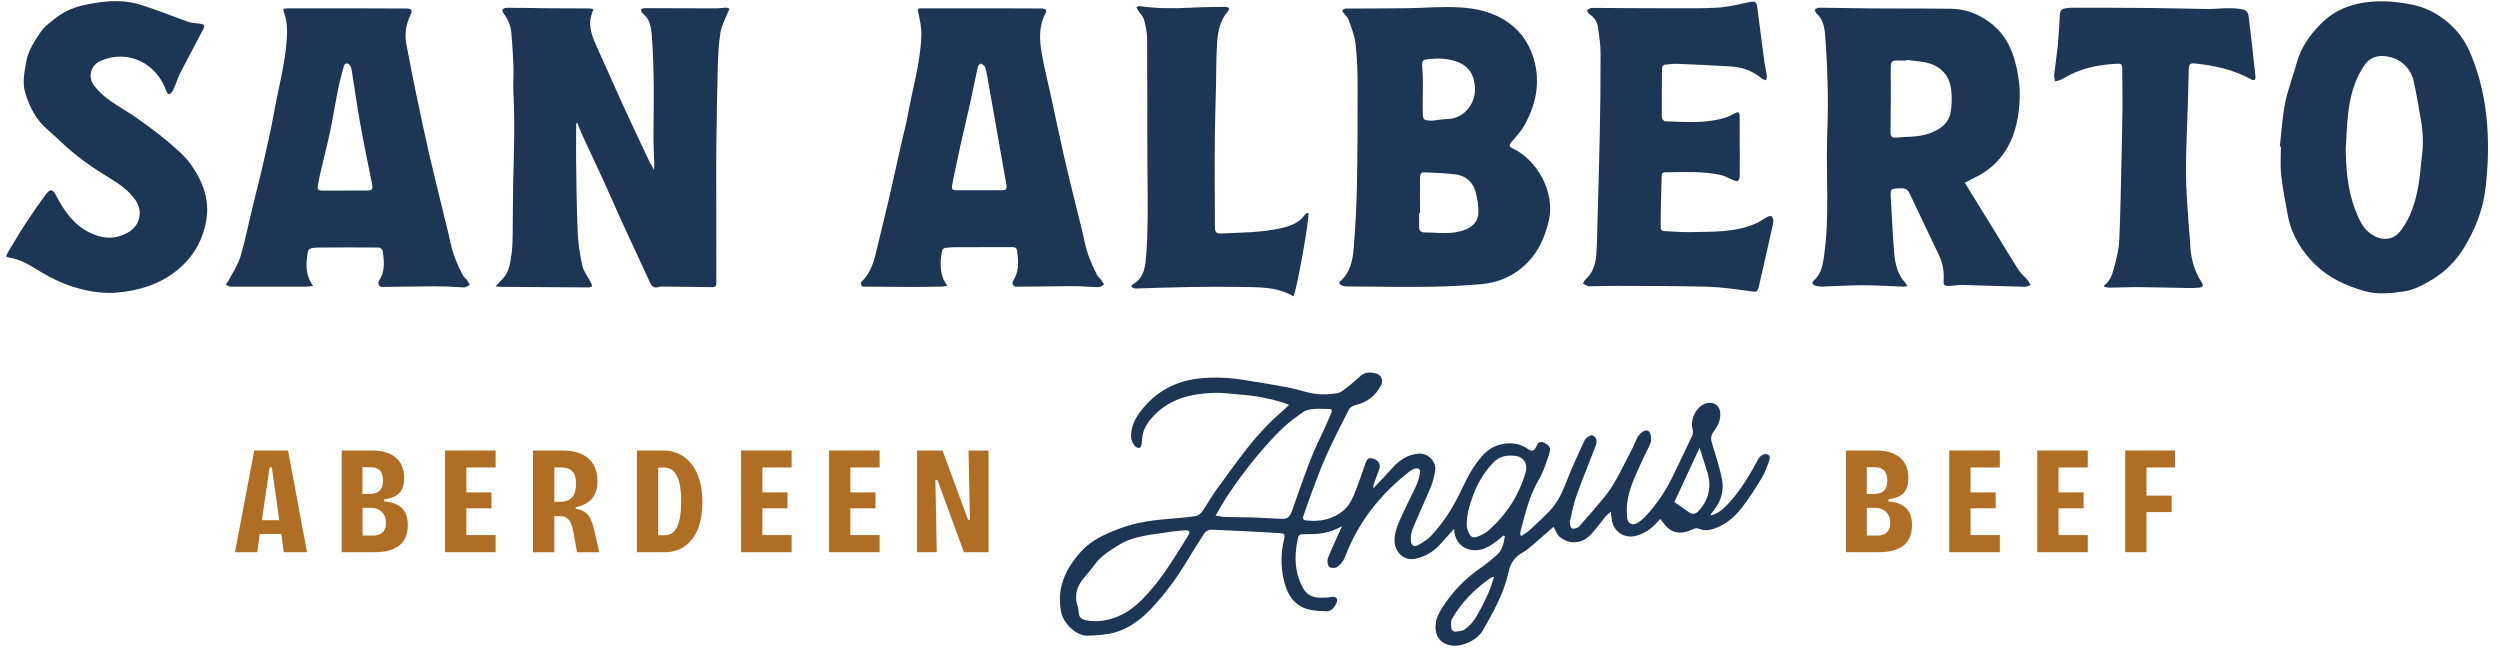
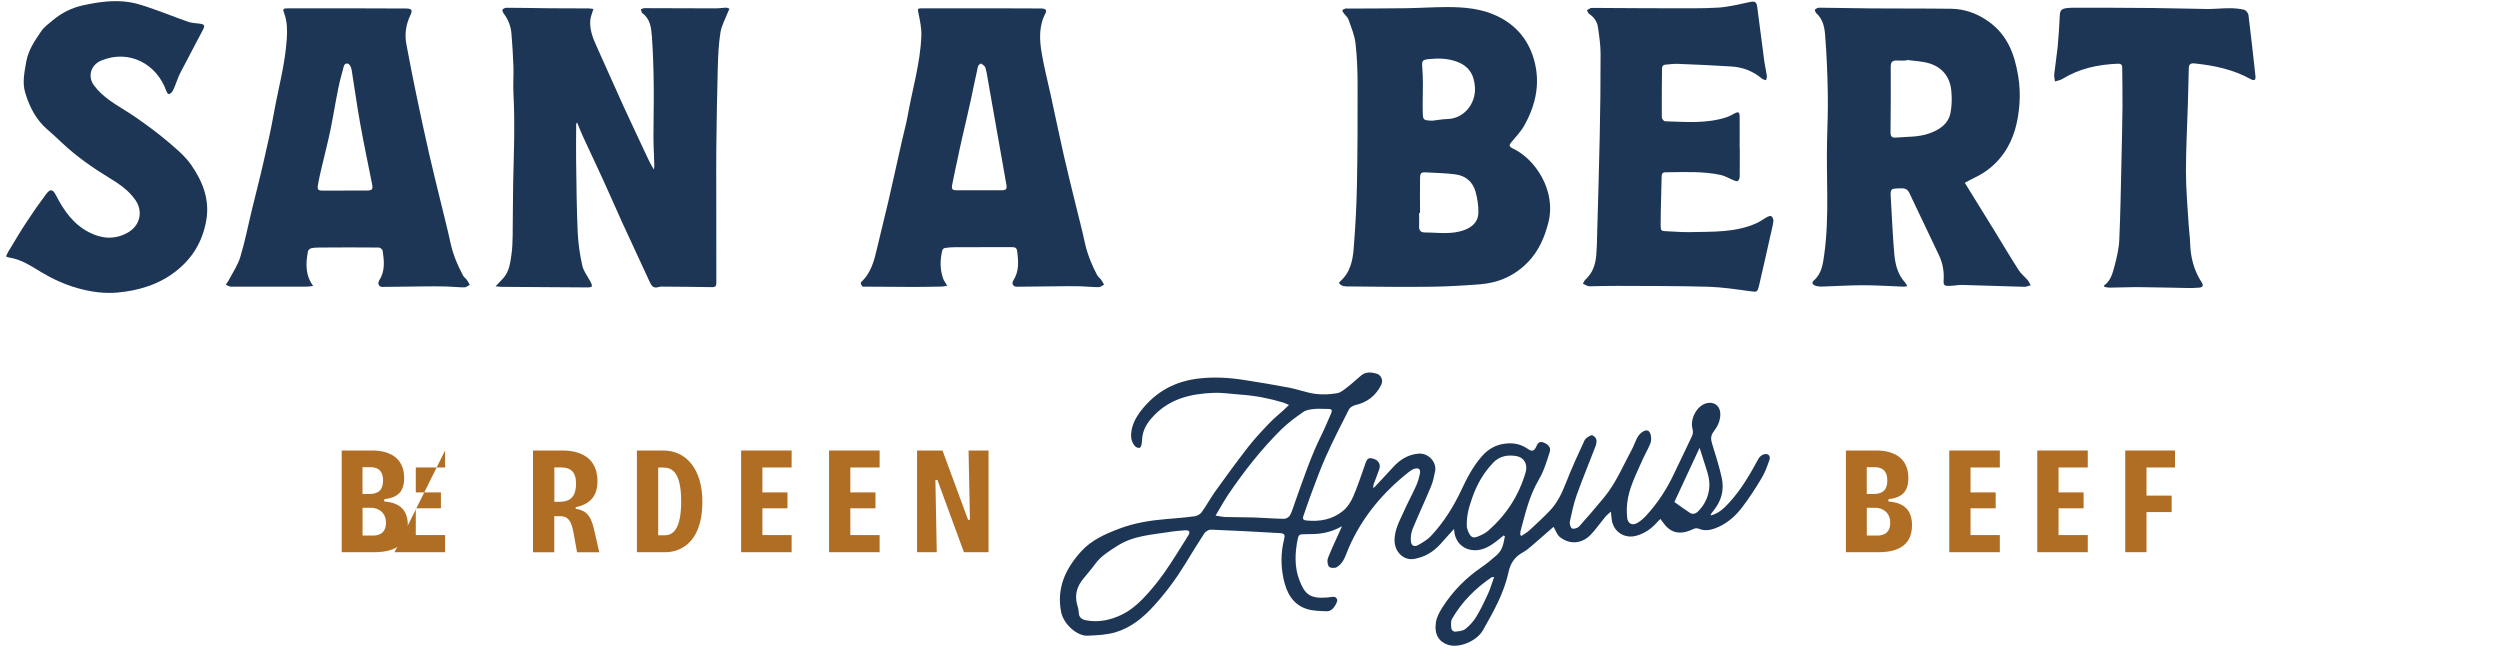
<svg xmlns="http://www.w3.org/2000/svg" fill="none" height="53" viewBox="0 0 203 53" width="203">
  <g fill="#af6e23">
-     <path d="m20.638 36.581h2.751l1.541 8.257h-1.89l-.198-1.477h-1.75l-.209 1.477h-1.803l1.564-8.257zm.622 5.658h1.413l-.599-4.28h-.186l-.622 4.28z" />
    <path d="m27.753 36.581h2.489c1.274 0 2.576.523 2.576 2.227 0 1.099-.5 1.599-1.617 1.727v.186c1.326.099 1.913.75 1.913 1.925 0 1.477-.936 2.192-2.716 2.192h-2.652v-8.257zm2.187 3.53c.477 0 1.163-.076 1.163-1.087 0-1.012-.663-1.087-1.041-1.087h-.628v2.175h.5zm.337 3.378c.349 0 1.064-.087 1.064-1.041 0-.837-.616-1.215-1.215-1.215h-.686v2.25h.837z" />
-     <path d="m36.14 36.581h4.105v1.378h-2.378v2.024h2.041v1.291h-2.041v2.175h2.378v1.39h-4.105z" />
+     <path d="m36.14 36.581v1.378h-2.378v2.024h2.041v1.291h-2.041v2.175h2.378v1.39h-4.105z" />
    <path d="m43.286 36.581h2.425c.791 0 2.803.198 2.803 2.489 0 1.012-.401 1.826-1.768 2.117v.128c1.087.151 1.314.89 1.541 1.89l.372 1.64h-1.803l-.262-1.454c-.151-.826-.314-1.477-1.099-1.477h-.488v2.931h-1.727v-8.257zm2.175 4.164c.785 0 1.314-.36 1.314-1.477 0-1-.477-1.314-1.25-1.314h-.512v2.791z" />
    <path d="m51.717 36.581h2.152c1.826 0 3.163 1.489 3.163 4.152 0 3.617-2.099 4.105-2.977 4.105h-2.338zm1.727 1.378v5.507h.523c.739 0 1.343-.587 1.343-2.751 0-2.477-.814-2.751-1.454-2.751h-.413z" />
    <path d="m60.18 36.581h4.1v1.378h-2.373v2.024h2.035v1.291h-2.035v2.175h2.373v1.39h-4.1z" />
    <path d="m67.32 36.581h4.105v1.378h-2.378v2.024h2.041v1.291h-2.041v2.175h2.378v1.39h-4.105z" />
    <path d="m74.467 36.581h2.064l2.076 5.629h.151l-.111-5.629h1.622v8.257h-2l-2.152-5.867h-.163l.111 5.867h-1.599z" />
    <path d="m149.894 36.581h2.489c1.273 0 2.576.523 2.576 2.227 0 1.099-.5 1.599-1.617 1.727v.186c1.326.099 1.913.75 1.913 1.925 0 1.477-.936 2.192-2.715 2.192h-2.652v-8.257zm2.192 3.53c.477 0 1.163-.076 1.163-1.087 0-1.012-.663-1.087-1.041-1.087h-.628v2.175h.5zm.337 3.378c.349 0 1.064-.087 1.064-1.041 0-.837-.616-1.215-1.215-1.215h-.686v2.25h.837z" />
    <path d="m158.28 36.581h4.105v1.378h-2.378v2.024h2.041v1.291h-2.041v2.175h2.378v1.39h-4.105z" />
    <path d="m165.426 36.581h4.1v1.378h-2.373v2.024h2.035v1.291h-2.035v2.175h2.373v1.39h-4.1z" />
    <path d="m172.569 36.581h4.041v1.378h-2.314v2.285h2.041v1.337h-2.041v3.256h-1.727z" />
  </g>
  <path d="m48.183.737c-.093.32-.221.599-.25.884-.07.756.198 1.448.506 2.128.721 1.593 1.425 3.198 2.151 4.792.587 1.285 1.198 2.564 1.797 3.85.215.459.419.925.715 1.384.012-.116.029-.238.029-.355-.023-.797-.07-1.593-.07-2.396 0-1.343.041-2.687.023-4.024-.017-1.349-.052-2.704-.151-4.053-.052-.686-.134-1.413-.779-1.884-.076-.052-.076-.209-.111-.314.099-.029.198-.087.297-.087 1.936 0 3.873.012 5.809.017.268 0 .529-.052.797-.058.099 0 .198.058.291.087-.041.087-.087.174-.122.262-.215.558-.529 1.105-.616 1.686-.151.936-.186 1.902-.215 2.855-.058 2.105-.087 4.21-.116 6.315-.018 1.204-.006 2.413-.006 3.617 0 2.501 0 5.007.006 7.513 0 .262-.064.366-.349.36-1.279-.023-2.564-.029-3.844-.041-.169 0-.349-.017-.506.035-.395.122-.552-.07-.704-.401-.727-1.593-1.477-3.181-2.21-4.774-.512-1.117-.994-2.25-1.506-3.367-.558-1.221-1.134-2.431-1.698-3.652-.169-.372-.32-.756-.494-1.175-.035.07-.07.105-.07.14 0 .977-.023 1.954-.006 2.931.029 1.948.041 3.896.128 5.838.041.913.174 1.832.378 2.727.105.471.454.89.68 1.337.052.099.105.221.099.326 0 .041-.18.099-.273.099-2.338-.012-4.675-.029-7.013-.046-.151 0-.302-.023-.541-.041.25-.262.436-.459.622-.657.494-.547.57-1.244.669-1.925.076-.512.087-1.035.099-1.553.023-1.425.012-2.855.041-4.28.058-2.408.151-4.809.023-7.217-.041-.739.023-1.477 0-2.216-.029-.89-.093-1.785-.163-2.675-.046-.605-.267-1.151-.634-1.64-.064-.087-.128-.262-.087-.314.07-.087.221-.145.337-.145 1.157 0 2.32.029 3.477.041 1.058.012 2.123 0 3.181.012.128 0 .25.029.384.047" fill="#1e3656" />
  <path d="m108.736 22.98c.017-.046.023-.087.052-.105.849-.715 1.058-1.721 1.134-2.733.134-1.698.227-3.402.262-5.106.052-2.716.058-5.431.052-8.147 0-1.122-.041-2.25-.169-3.367-.075-.663-.349-1.303-.57-1.936-.064-.192-.256-.337-.383-.512-.053-.07-.14-.198-.111-.233.052-.076.157-.116.25-.145.064-.023.145 0 .215 0 1.582-.012 3.164-.006 4.745-.029 1.099-.017 2.204-.093 3.303-.093 1.384 0 2.757.116 4.036.721 1.506.715 2.506 1.872 2.983 3.46.576 1.925.192 3.733-.767 5.443-.28.5-.698.925-1.065 1.372-.197.238-.133.361.128.483 1.797.82 3.577 3.419 2.89 6.048-.308 1.192-.785 2.285-1.651 3.181-1.064 1.099-2.378 1.686-3.89 1.803-1.303.099-2.606.18-3.914.198-2.227.029-4.454 0-6.681-.023-.303 0-.64.023-.855-.273m6.559-5.699h-.058c0 .349.017.704 0 1.053-.023.343.105.535.465.535 1.076 0 2.163.198 3.222-.204.663-.25 1.116-.692 1.128-1.401.012-.558-.076-1.128-.221-1.669-.215-.82-.797-1.332-1.64-1.442-.75-.099-1.512-.116-2.268-.157-.558-.029-.605 0-.61.57-.018.907 0 1.808 0 2.716m.959-7.484c.419-.047.837-.128 1.262-.14 1.337-.029 2.314-1.233 2.239-2.57-.064-1.058-.518-1.768-1.553-2.117-.721-.244-1.442-.256-2.181-.18-.523.052-.587.116-.546.651.035.454.052.913.052 1.367 0 .744-.029 1.494-.011 2.239.011.709.034.709.744.744" fill="#1e3656" />
  <path d="m159.536 14.833c.826 1.337 1.628 2.628 2.425 3.925.651 1.058 1.285 2.134 1.959 3.181.192.302.495.529.727.808.099.122.163.273.245.413-.163.046-.332.128-.495.128-1.68-.041-3.367-.105-5.047-.151-.349-.006-.698.07-1.047.076-.442.012-.506-.052-.477-.488.041-.704-.081-1.372-.384-2.006-.796-1.669-1.593-3.338-2.384-5.013-.139-.296-.314-.424-.668-.413-.908.017-.908 0-.849.907.093 1.483.145 2.966.279 4.449.075.832.279 1.646.878 2.297.064.064.099.157.174.285-.134.023-.221.052-.308.046-1.099-.041-2.198-.116-3.297-.116s-2.251.081-3.373.111c-.174 0-.36-.023-.523-.087-.169-.07-.297-.227-.105-.395.669-.57.756-1.367.867-2.157.424-3.088.145-6.187.226-9.281.035-1.256.082-2.518.058-3.774-.029-1.593-.093-3.181-.22-4.768-.047-.622-.192-1.274-.716-1.739-.075-.064-.133-.279-.104-.302.098-.081.244-.151.372-.145 1.424.012 2.855.047 4.285.058 2.135.017 4.263 0 6.397.029 1.082.017 2.047.349 2.972.989 1.61 1.105 2.186 2.716 2.477 4.489.122.744.157 1.518.099 2.268-.111 1.431-.436 2.826-1.297 4.024-.605.849-1.396 1.5-2.349 1.948-.262.122-.512.268-.791.413m-4.722-9.979s-.006.035-.012.052c-.267 0-.535.012-.796 0-.355-.012-.483.128-.483.494.012 1.791 0 3.576-.018 5.361 0 .308.134.43.413.401.913-.076 1.844-.023 2.728-.337.831-.297 1.552-.756 1.733-1.686.11-.57.116-1.175.064-1.756-.099-1.099-.692-1.896-1.745-2.233-.599-.192-1.256-.204-1.89-.297" fill="#1e3656" />
  <path d="m25.429 23.218c-.238.029-.401.058-.564.058-2.047 0-4.094.006-6.135 0-.134 0-.268-.111-.401-.169.076-.105.163-.203.227-.32.332-.64.756-1.25.96-1.931.39-1.291.645-2.623.965-3.931.297-1.233.622-2.466.901-3.698.297-1.308.605-2.611.837-3.931.36-2.059.942-4.076 1.07-6.176.041-.698.035-1.378-.215-2.041-.128-.343-.093-.401.279-.401h6.001c1.21 0 2.413.006 3.623.012.442 0 .547.128.355.523-.366.756-.488 1.547-.337 2.361.25 1.355.518 2.704.797 4.053.343 1.657.698 3.309 1.076 4.96.314 1.378.663 2.751.994 4.123.233.977.488 1.942.698 2.925.203.971.576 1.873 1.041 2.739.07.134.215.227.308.355.093.122.157.267.238.401-.145.07-.291.203-.43.203-.494 0-.989-.058-1.483-.07-.622-.017-1.25-.012-1.878-.006-1.105.012-2.204.035-3.303.041-.297 0-.424-.273-.25-.552.488-.756.384-1.576.268-2.39-.017-.099-.198-.256-.308-.256-1.611-.017-3.221-.012-4.832 0-.227 0-.459.012-.68.064-.105.023-.233.157-.25.262-.169.954-.238 1.896.448 2.82m2.524-7.775h1.779c.488 0 .547-.093.454-.558-.332-1.657-.68-3.315-.977-4.978-.25-1.401-.442-2.814-.669-4.222-.023-.151-.076-.314-.163-.43-.151-.204-.413-.151-.477.087-.163.593-.326 1.186-.448 1.791-.233 1.134-.413 2.28-.645 3.413-.209 1.012-.477 2.018-.709 3.024-.111.471-.221.936-.302 1.413-.064.384.018.465.378.465h1.779" fill="#1e3656" />
  <path d="m76.926 23.201c-.18.029-.326.064-.471.07-.75.012-1.5.029-2.245.029-1.297 0-2.594-.012-3.89-.023-.111 0-.256.023-.314-.035-.076-.076-.134-.291-.093-.326.832-.756 1.076-1.774 1.314-2.803.291-1.256.616-2.506.907-3.762.384-1.669.75-3.344 1.128-5.018.14-.628.32-1.244.43-1.872.384-2.186 1.041-4.332 1.122-6.565.023-.605-.111-1.215-.233-1.814-.076-.361-.093-.407.285-.407h5.96c1.233 0 2.466.006 3.693.012.378 0 .518.128.366.407-.547 1.053-.483 2.163-.291 3.262.186 1.105.471 2.198.709 3.297.361 1.651.704 3.309 1.076 4.954.308 1.355.645 2.704.977 4.059.238.994.512 1.989.721 2.989.204.948.558 1.826 1.006 2.675.076.145.227.25.326.384.093.122.163.262.238.395-.14.076-.285.209-.43.209-.494 0-.989-.058-1.483-.07-.64-.018-1.274-.012-1.913 0-1.087.012-2.181.029-3.268.035-.285 0-.436-.25-.268-.512.477-.744.413-1.541.314-2.349-.029-.256-.134-.355-.395-.355-1.553.006-3.099 0-4.652.006-.279 0-.552.023-.826.064-.081.012-.192.105-.209.18-.186.756-.198 1.512.046 2.256.07.209.221.39.36.64m2.57-7.763h1.814c.413 0 .477-.099.401-.512-.488-2.745-.965-5.489-1.454-8.234-.07-.407-.128-.814-.238-1.21-.041-.14-.221-.25-.361-.337-.029-.017-.221.14-.244.238-.209.919-.39 1.838-.587 2.756-.209.965-.442 1.925-.663 2.89-.076.332-.151.657-.221.989-.047.221-.093.448-.14.669-.163.768-.337 1.529-.483 2.303-.07.378.017.448.395.448z" fill="#1e3656" />
-   <path d="m185.122 11.896c.14-1.186.198-2.39.436-3.559.216-1.082.64-2.123.925-3.192.337-1.268 1.064-2.297 1.966-3.21 1.122-1.134 2.529-1.663 4.093-1.797 1.128-.093 2.245.017 3.35.244 1.326.273 2.448.954 3.373 1.896.552.564 1.006 1.285 1.32 2.018.808 1.902 1.244 3.908 1.384 5.978.116 1.71.052 3.408-.157 5.1-.216 1.739-.873 3.349-1.786 4.827-.622 1-1.471 1.849-2.477 2.466-.704.43-1.489.861-2.285.983-1.064.163-2.187.297-3.268-.018-1.483-.424-2.873-1.047-3.989-2.14-1.14-1.117-1.943-2.437-2.239-4.018-.204-1.093-.419-2.187-.541-3.285-.081-.756-.017-1.524-.017-2.285-.024 0-.053 0-.076-.006m5.344.366c.035 2.146.297 3.774.994 5.321.268.599.564 1.105 1.152 1.477.849.529 1.733.442 2.332-.355.814-1.082 1.186-2.344 1.418-3.64.146-.808.187-1.628.291-2.442.128-1.006.082-2-.104-2.995-.187-1.006-.338-2.018-.565-3.018-.25-1.134-1.133-1.907-2.273-2.047-.681-.081-1.285.105-1.698.68-.756 1.07-1.122 2.309-1.303 3.576-.18 1.291-.197 2.599-.256 3.443" fill="#1e3656" />
  <path d="m141.27 11.949c0 .797.006 1.599-.005 2.396 0 .122-.07.308-.169.355-.093.046-.256-.035-.384-.087-.326-.128-.628-.326-.965-.401-1.495-.326-3.012-.233-4.53-.221-.227 0-.285.134-.291.326-.012.616-.035 1.233-.046 1.849-.018.704-.035 1.401-.035 2.105 0 .471.04.488.494.506.628.023 1.256.087 1.884.07 1.838-.041 3.693.052 5.426-.733.284-.128.535-.326.808-.477.11-.058.302-.134.372-.087.099.075.186.267.174.39-.046.372-.145.733-.226 1.099-.309 1.367-.611 2.739-.931 4.1-.145.622-.168.582-.791.5-1.11-.151-2.227-.32-3.349-.355-2.46-.07-4.92-.058-7.379-.07-.692 0-1.379.018-2.071.029-.11 0-.226.018-.325-.017-.14-.047-.268-.128-.401-.198.069-.116.122-.256.221-.343.587-.529.802-1.227.866-1.977.046-.541.058-1.082.07-1.628.07-2.646.157-5.298.209-7.943.047-2.262.076-4.524.07-6.786 0-.721-.111-1.442-.215-2.157-.064-.442-.314-.802-.704-1.058-.093-.058-.128-.204-.192-.308.128-.064.262-.186.39-.186 1.355 0 2.71.012 4.07.023.739 0 1.477.012 2.216.006 1.32-.006 2.646.029 3.96-.052.861-.052 1.715-.267 2.564-.448.437-.093.576-.041.634.413.192 1.477.378 2.948.576 4.425.052.384.151.756.203 1.14.018.116-.04.244-.063.366-.111-.041-.251-.052-.332-.128-.721-.611-1.558-.93-2.489-.989-1.459-.093-2.925-.157-4.39-.215-.314-.012-.628.047-.942.064-.215.012-.297.134-.297.331-.011 1.32-.029 2.64-.017 3.954 0 .11.163.308.25.314 1.68.052 3.367.209 5.007-.326.215-.07.418-.192.622-.297.343-.18.436-.14.442.244.011.82 0 1.646 0 2.471h-.006z" fill="#1e3656" />
  <path d="m.488 20.823c.07-.151.122-.285.192-.401.488-.802.965-1.617 1.483-2.402.494-.756 1.018-1.5 1.558-2.227.366-.494.564-.448.843.099.628 1.221 1.407 2.326 2.669 2.971 1.041.535 2.099.616 3.152.018.989-.558 1.256-1.71.605-2.646-.541-.773-1.297-1.297-2.088-1.774-1.378-.837-2.692-1.756-3.873-2.867-.384-.366-.773-.727-1.18-1.076-.93-.797-1.454-1.843-1.797-2.971-.256-.837-.07-1.698.081-2.547.174-.954.704-1.721 1.227-2.483.238-.349.616-.605.942-.884.715-.599 1.529-1 2.448-1.204 1.262-.273 2.518-.454 3.791-.25.645.105 1.279.337 1.901.552.96.331 1.902.715 2.861 1.047.291.099.616.099.93.145.366.052.424.151.256.477-.622 1.192-1.256 2.373-1.872 3.565-.163.32-.268.675-.407 1.006-.07.169-.134.337-.238.488-.058.087-.186.186-.279.18-.07 0-.157-.157-.192-.256-.756-2.163-2.989-3.413-5.28-2.466-.832.343-1.134 1.274-.593 2.012.337.459.779.861 1.244 1.198.704.512 1.477.925 2.187 1.425.878.616 1.75 1.25 2.564 1.942.686.582 1.407 1.181 1.913 1.913.93 1.343 1.518 2.826 1.204 4.536-.308 1.681-1.111 3.03-2.46 4.082-1.39 1.087-3.006 1.564-4.704 1.727-1.099.105-2.216-.052-3.297-.36-1.047-.297-2.012-.744-2.937-1.297-.82-.494-1.611-1.035-2.588-1.18-.081-.012-.151-.052-.267-.093z" fill="#1e3656" />
  <path d="m170.823 23.201c.57-.384.715-1.0.872-1.582.186-.698.361-1.419.39-2.134.099-2.175.128-4.35.18-6.524.035-1.425.064-2.855.081-4.28.012-1.064-.017-2.128-.023-3.192 0-.262-.134-.326-.366-.314-1.593.064-3.117.384-4.495 1.239-.175.105-.396.134-.599.198-.023-.198-.082-.401-.058-.593.081-.744.203-1.483.279-2.227.081-.832.128-1.663.168-2.495.018-.425.105-.57.53-.634.192-.029.383-.035.581-.035 2.158 0 4.315 0 6.472.023 1.477.012 2.949.064 4.426.081.604 0 1.209-.07 1.808-.064.384 0 .773.035 1.146.122.151.035.337.262.36.419.204 1.646.384 3.291.564 4.937.041.355-.075.448-.384.279-1.418-.785-2.954-1.105-4.547-1.274-.343-.035-.471.076-.477.395-.023.954-.046 1.907-.075 2.855-.053 1.838-.157 3.675-.157 5.513 0 1.448.133 2.896.221 4.344.029.483.104.959.116 1.436.029 1.163.296 2.245.936 3.227.175.262.105.407-.203.436-.326.029-.652.035-.972.029-1.29-.018-2.587-.064-3.878-.07-.808-.006-1.623.035-2.431.041-.134 0-.267-.041-.395-.058-.018-.029-.029-.052-.047-.081" fill="#1e3656" />
-   <path d="m106.234 17.275c.14.308-.948 6.367-1.209 6.786-1.355-.808-2.867-.733-4.362-.762-1.331-.023-2.663-.018-3.995.006-1.425.023-2.855.076-4.28.116-.099 0-.198.017-.291-.006-.081-.023-.174-.076-.221-.145-.017-.029.058-.163.116-.192.739-.39.948-1.122 1.029-1.826.134-1.221.151-2.46.169-3.687.018-1.5-.017-3.001-.023-4.501-.006-3.303 0-6.6-.023-9.903 0-.523-.111-1.058-.25-1.57-.076-.273-.32-.494-.483-.744-.052-.081-.093-.174-.14-.267.099-.029.198-.099.291-.081 1.337.192 2.675.198 4.018.128.977-.052 1.954-.058 2.931-.07.099 0 .215.041.279.105.029.029-.017.186-.076.25-.651.733-.82 1.646-.884 2.559-.081 1.204-.064 2.413-.093 3.623-.029 1.244-.07 2.489-.087 3.739-.018 1.326-.023 2.658-.018 3.983 0 1.221.023 2.442.023 3.663 0 .331.105.5.454.483 1.663-.087 3.343-.064 4.977-.448.722-.169 1.419-.436 1.879-1.082.035-.047.087-.082.133-.116.03-.017.064-.023.123-.041" fill="#1e3656" />
  <path d="m138.892 41.856c.634-.145 1.064-.552 1.471-.989 1.006-1.082 1.733-2.344 2.431-3.629.087-.157.285-.314.46-.355.331-.076.535.14.424.465-.174.5-.355 1.012-.628 1.465-.494.82-1.012 1.634-1.593 2.39-.593.773-1.332 1.407-2.291 1.733-.413.14-.815.163-1.21 0-.192-.076-.326-.041-.5.041-.727.343-1.454.436-2.099-.174-.198-.186-.343-.424-.53-.663-.069.07-.174.157-.267.262-.459.529-1.006.907-1.686 1.099-.925.262-1.821-.285-1.989-1.233-.035-.198-.047-.407-.076-.727-.203.186-.349.291-.453.419-.396.477-.75.994-1.175 1.442-.698.739-1.692.861-2.524.203-.232-.186-.337-.541-.511-.826-.541.471-1.111.977-1.687 1.471-.25.209-.5.442-.785.593-.663.349-1.023.878-1.18 1.605-.367 1.715-1.227 3.221-2.076 4.722-.5.884-1.937 1.494-2.861 1.181-.698-.233-1.117-.832-.96-1.826.064-.413.285-.826.518-1.192.831-1.308 1.901-2.396 3.186-3.274.442-.302.855-.651 1.256-1.006.454-.401.535-.959.64-1.506-.035-.023-.07-.046-.105-.07-.215.174-.418.355-.639.517-.605.454-1.25.802-2.041.651-.698-.128-1.198-.669-1.309-1.378-.017-.093-.017-.186-.035-.32-.401.448-.767.861-1.139 1.268-.57.616-1.251 1.018-2.088 1.169-.866.157-1.593-.576-1.605-1.483-.006-.878.401-1.582.733-2.326.32-.721.698-1.413 1.023-2.134.146-.32.239-.663.308-1.006.064-.326-.098-.465-.424-.378-.169.046-.332.151-.471.262-2.111 1.663-3.791 3.669-4.879 6.146-.151.343-.262.71-.448 1.035-.133.227-.337.454-.564.57-.163.081-.523.052-.605-.064-.122-.169-.157-.494-.081-.692.337-.843.733-1.663 1.146-2.588-.75.424-1.477.605-2.245.634-.326.012-.657.023-.983.023-.203 0-.302.081-.349.285-.255 1.163-.308 2.361.117 3.454.442 1.128.837 1.518 2.314 1.39.273-.023.634-.169.744.157.059.18-.139.488-.29.686-.111.145-.338.285-.506.279-.553-.017-1.128-.023-1.646-.18-1.186-.372-1.68-1.367-1.913-2.477-.221-1.047-.215-2.111.046-3.169.105-.419.03-.5-.395-.523-1.843-.105-3.687-.209-5.536-.279-.174-.006-.43.14-.535.291-.535.814-1.041 1.646-1.547 2.477-.739 1.21-1.582 2.344-2.53 3.39-.872.965-1.878 1.803-3.14 2.175-.721.215-1.506.244-2.268.279-.843.041-1.966-.925-2.157-1.96-.366-1.948.378-3.489 1.628-4.879.843-.93 1.954-1.419 3.094-1.849 1.215-.465 2.489-.669 3.78-.779.791-.064 1.576-.128 2.361-.233.203-.029.442-.169.558-.331.395-.552.721-1.157 1.117-1.71.867-1.204 1.738-2.402 2.645-3.57.53-.68 1.123-1.314 1.722-1.936.378-.396.802-.739 1.209-1.111.122-.111.233-.227.396-.378-.21-.087-.349-.163-.495-.203-1.11-.332-2.238-.552-3.396-.634-.75-.052-1.5-.174-2.244-.145-1.797.07-3.489.454-4.815 1.826-.448.459-.797.948-.93 1.576-.052.256-.046.529-.093.785-.017.105-.093.273-.163.279-.111.018-.273-.041-.349-.122-.268-.291-.366-.634-.331-1.041.058-.721.384-1.32.814-1.872 1.18-1.518 2.733-2.367 4.646-2.594 1.244-.145 2.477-.081 3.71.116 1.221.192 2.442.39 3.652.622.715.14 1.407.407 2.122.506.582.076 1.192.046 1.774-.052.319-.052.61-.32.883-.529.373-.285.716-.622 1.082-.919.378-.308.826-.262 1.25-.14.39.116.547.552.367.919-.436.866-1.123 1.407-2.076 1.628-.204.046-.454.192-.541.36-.64 1.25-1.279 2.506-1.855 3.786-.459 1.018-.832 2.07-1.227 3.111-.221.582-.407 1.169-.616 1.756-.088.244.011.337.238.36 1.099.116 2.134-.081 2.989-.785.36-.297.64-.739.826-1.175.372-.855.657-1.75.971-2.634.163-.459.273-.535.68-.413.401.122.593.465.459.843-.139.401-.302.797-.447 1.198-.035.099-.058.198-.018.343.524-.564 1.059-1.122 1.576-1.692.558-.616 1.198-1.029 2.065-1.111.843-.075 1.494.721 1.36 1.413-.081.413-.168.837-.325 1.227-.483 1.169-1.024 2.309-1.506 3.483-.128.308-.169.68-.134 1.012.035.349.285.459.581.291.378-.215.768-.442 1.059-.756 1.046-1.122 1.849-2.413 2.494-3.803.448-.954.937-1.873 1.634-2.663.483-.547 1.059-.907 1.838-1.012.733-.099 1.343.041 1.925.448.279.198.471.151.622-.169.11-.227.209-.518.587-.384.378.134.646.395.535.756-.244.779-.488 1.588-.901 2.285-.768 1.302-1.093 2.739-1.477 4.169-.023.093-.018.192-.018.285 0 .018.029.035.082.105.221-.151.465-.279.663-.465.564-.518 1.128-1.041 1.657-1.593.605-.634.971-1.407 1.291-2.221.459-1.175.983-2.332 1.518-3.477.093-.198.354-.349.57-.43.087-.029.337.169.383.308.059.169.012.401-.052.582-.5 1.32-1.047 2.617-1.524 3.948-.25.704-.407 1.442-.564 2.175-.034.174.047.488.175.558s.448-.023.57-.151c.698-.773 1.378-1.57 2.041-2.373.954-1.157 1.523-2.541 2.227-3.844.169-.308.279-.645.436-.96.221-.436.663-.721.901-.605.227.111.344.675.169 1.082-.215.5-.494.977-.709 1.477-.477 1.087-1.035 2.151-1.158 3.361-.04.372-.034.756 0 1.128.047.506.419.692.855.424.256-.157.495-.36.698-.587.936-1.018 1.681-2.169 2.268-3.425.477-1.024.989-2.03 1.46-3.059.069-.157.075-.378.029-.547-.227-.797.349-1.884 1.122-2.082.663-.169 1.151.244 1.134.93-.012.529-.239.977-.541 1.367-.256.337-.238.628-.122 1.0.285.913.576 1.832.779 2.762.215.971-.029 1.872-.663 2.652-.075.093-.145.192-.221.291-.006.006 0 .023-.006.099m-40.217.018c.326.046.57.111.814.116.75.023 1.506.012 2.256.035.837.029 1.669.099 2.506.111.163 0 .401-.145.477-.291.174-.326.273-.698.401-1.052.669-1.861 1.285-3.739 2.175-5.513.273-.552.5-1.134.756-1.698.105-.233.081-.372-.221-.366-.378.006-.756-.041-1.128 0-.308.029-.657.07-.901.238-.634.442-1.268.907-1.821 1.454-1.593 1.582-2.977 3.344-4.239 5.199-.366.541-.68 1.117-1.07 1.768m-3.576 1.303c-1.512.25-3.07.291-4.425 1.169-.657.424-1.32.82-1.785 1.471-.314.43-.675.832-1.006 1.25-.442.564-.64 1.192-.477 1.907.058.25.151.494.157.744.012.43.244.593.628.663 1.0.186 1.96-.029 2.838-.448.622-.297 1.198-.756 1.686-1.25.657-.663 1.25-1.401 1.791-2.163.692-.983 1.314-2.018 1.954-3.035.18-.297.093-.43-.256-.419-.366.017-.727.07-1.093.105m23.964-.378c.029.093.069.285.151.454.186.401.372.483.779.314.296-.122.605-.273.837-.483 1.454-1.285 2.472-2.855 3.013-4.728.18-.622-.111-1.198-.751-1.308-.692-.116-1.355-.018-1.878.529-.779.814-1.332 1.768-1.698 2.826-.262.739-.5 1.494-.448 2.402m16.852-2.03c.402.285.815.587 1.239.867.262.174.506.081.709-.128.512-.523.809-1.157.884-1.872.082-.802-.25-1.547-.476-2.297-.094-.32-.204-.634-.309-.971-.674 1.454-1.337 2.873-2.047 4.402zm-14.642 6.088c-.151.018-.18.012-.198.023-1.314.895-2.419 1.994-3.215 3.378-.123.209-.076.535-.053.802.006.093.186.244.274.238.29-.029.639-.046.849-.209.348-.268.662-.616.889-.989.372-.611.681-1.262.977-1.913.186-.407.308-.849.477-1.326" fill="#1e3656" />
</svg>